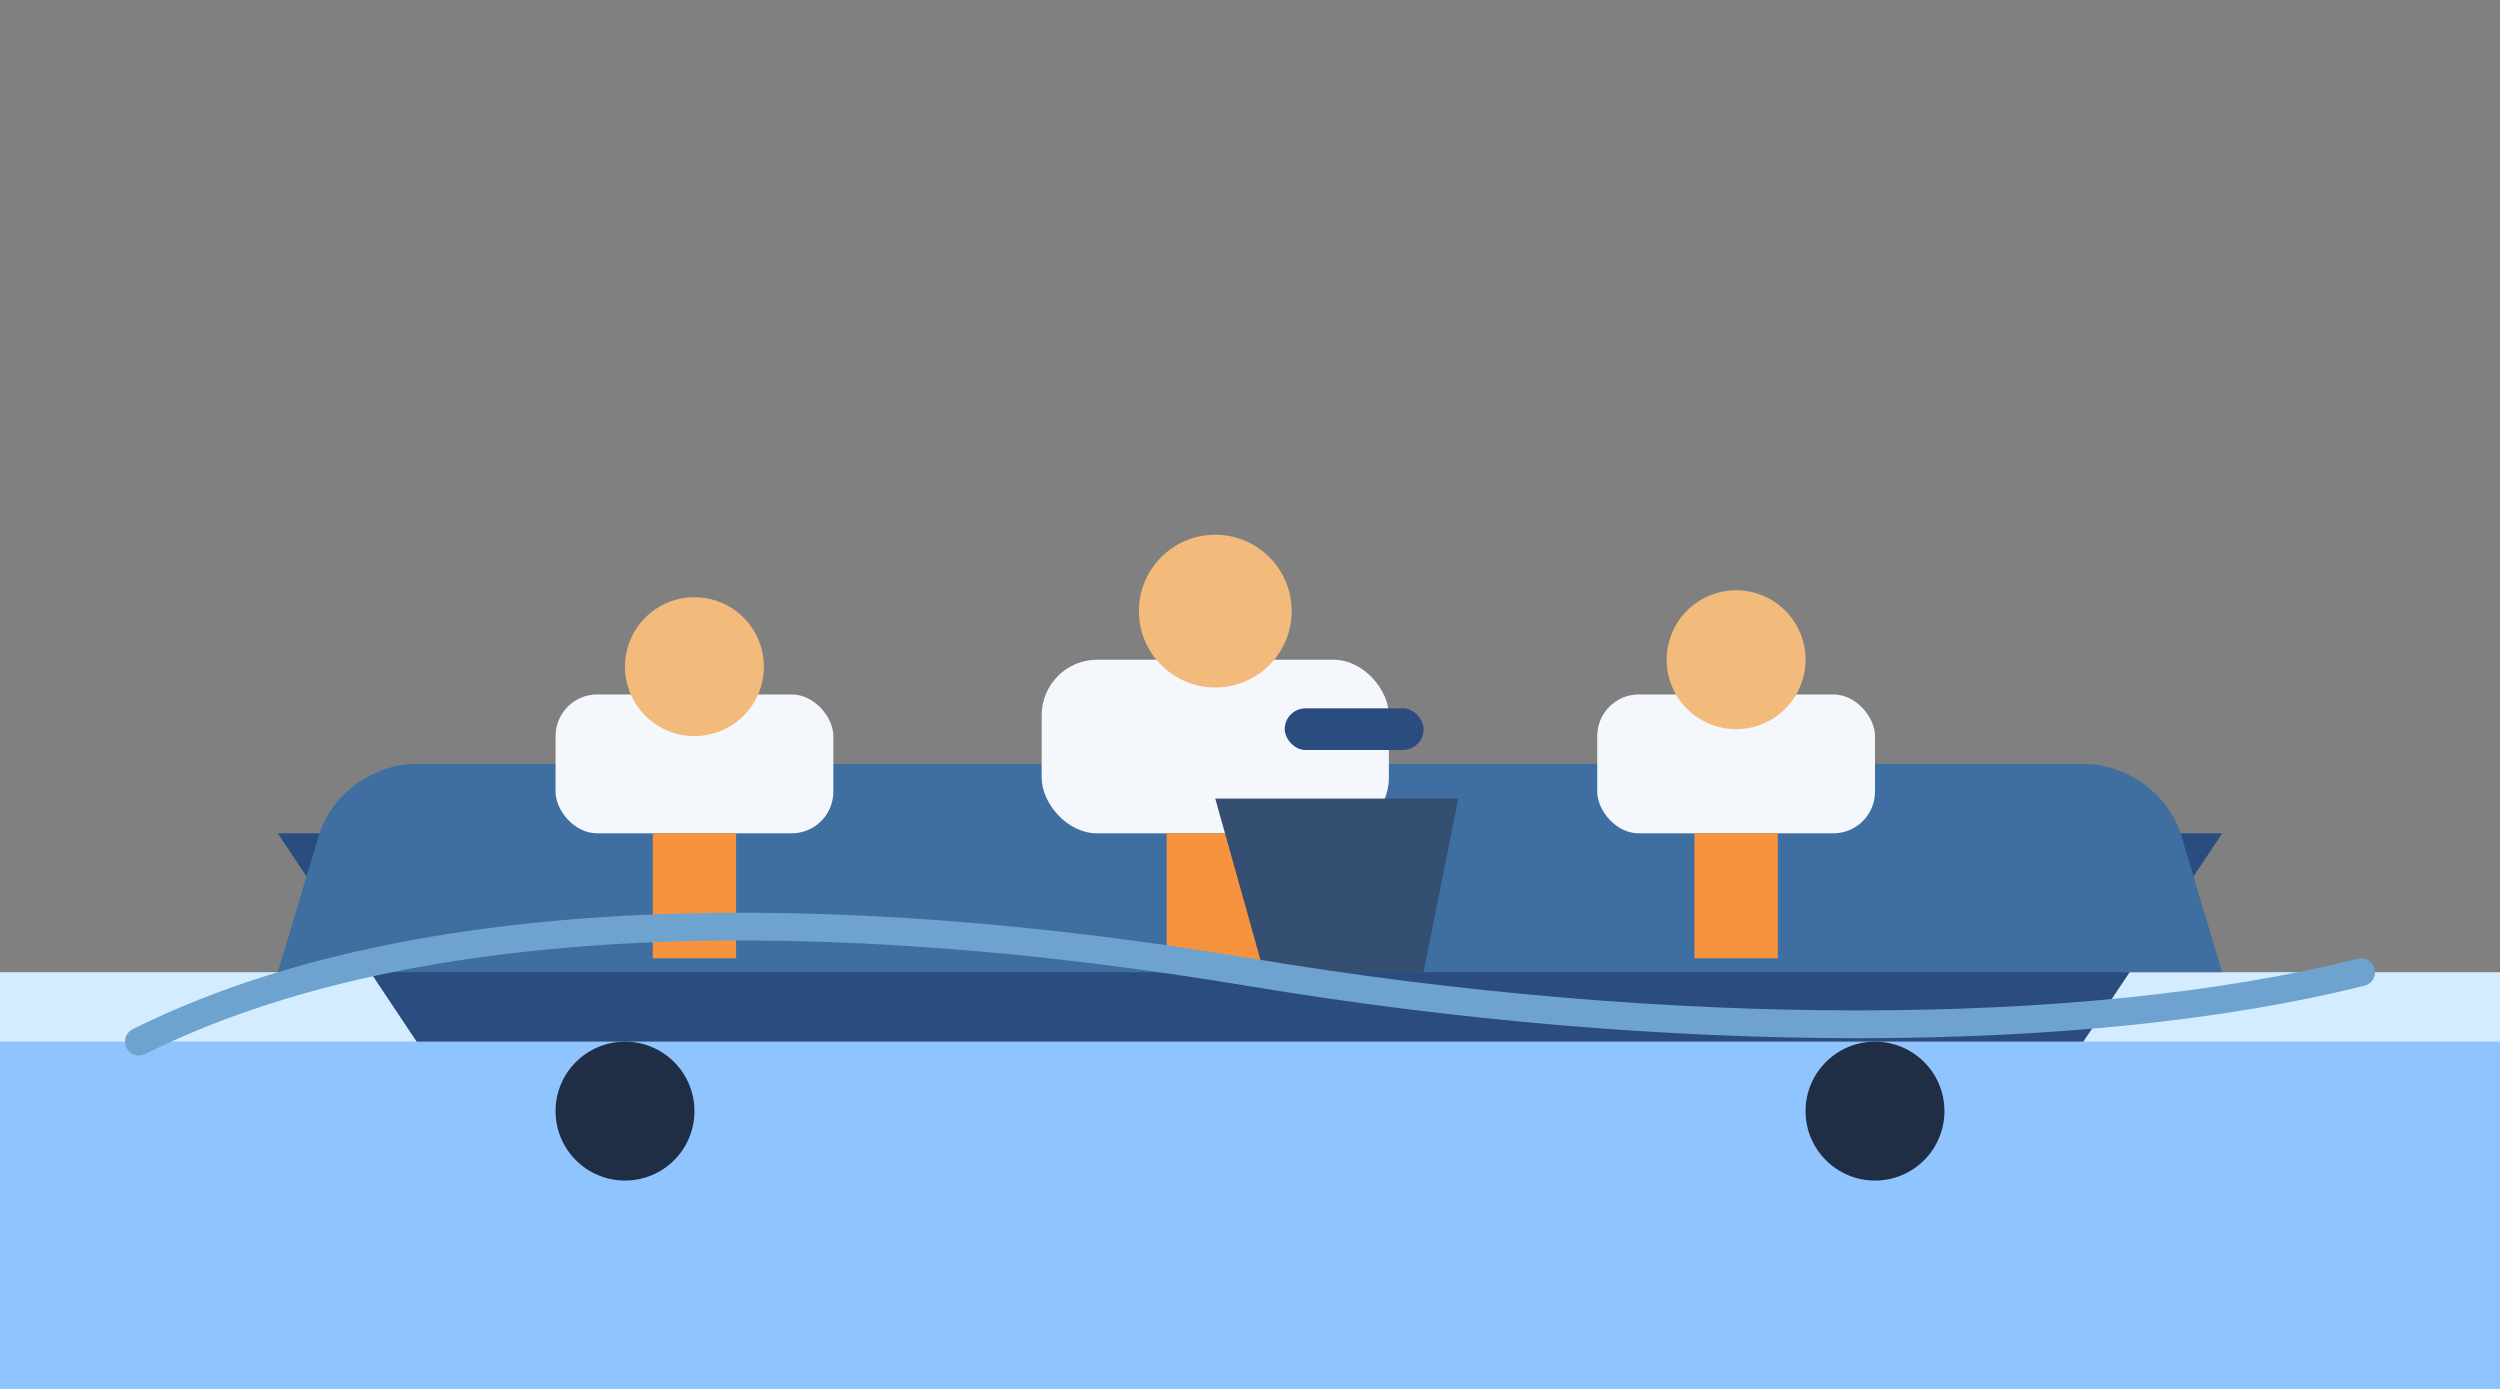
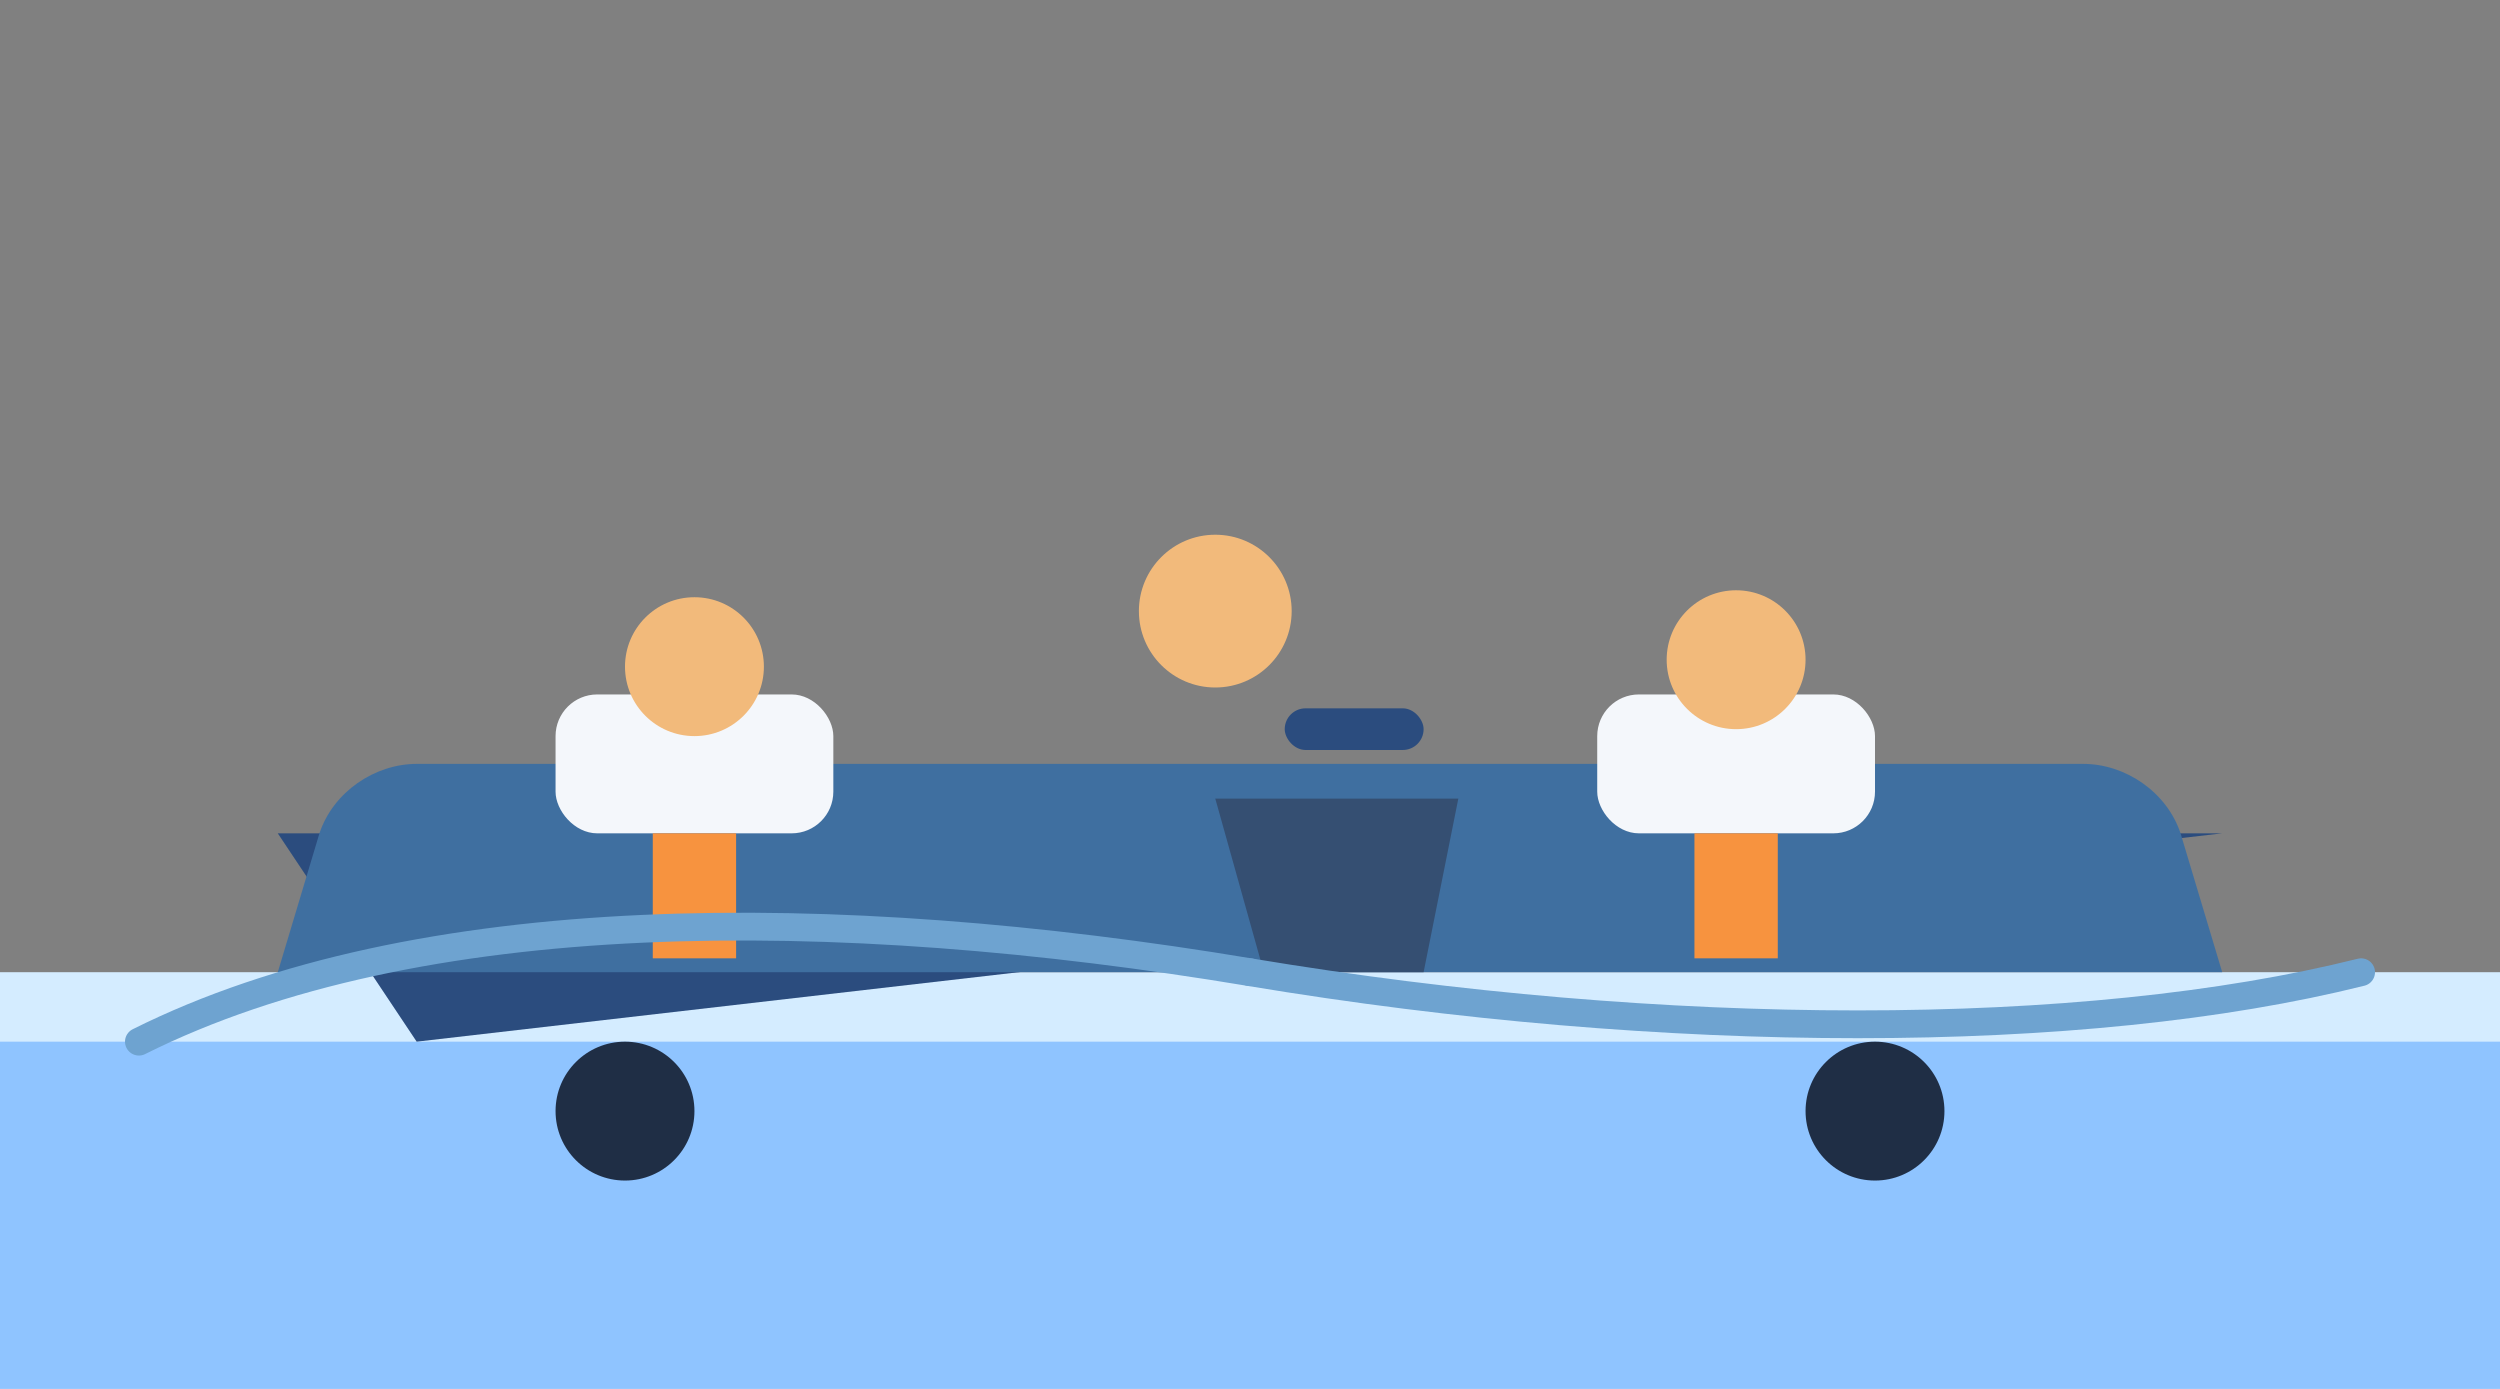
<svg xmlns="http://www.w3.org/2000/svg" viewBox="0 0 360 200">
  <rect x="0" y="0" width="360" height="200" fill="#808080" stroke="none" />
  <rect x="0" y="140" width="360" height="60" fill="#d4ecff" />
  <rect x="0" y="150" width="360" height="50" fill="#8fc4ff" />
-   <path d="M40 120 L320 120 L300 150 L60 150 Z" fill="#2b4c7e" />
+   <path d="M40 120 L320 120 L60 150 Z" fill="#2b4c7e" />
  <path d="M60 110 H300 C306 110 312 114 314 120 L320 140 H40 L46 120 C48 114 54 110 60 110 Z" fill="#3f6fa0" />
  <rect x="80" y="100" width="40" height="20" rx="6" fill="#f4f7fb" />
-   <rect x="150" y="95" width="50" height="25" rx="8" fill="#f4f7fb" />
  <rect x="230" y="100" width="40" height="20" rx="6" fill="#f4f7fb" />
  <circle cx="100" cy="96" r="10" fill="#f2ba7b" />
  <circle cx="175" cy="88" r="11" fill="#f2ba7b" />
  <circle cx="250" cy="95" r="10" fill="#f2ba7b" />
  <rect x="94" y="120" width="12" height="18" fill="#f7933f" />
-   <rect x="168" y="120" width="14" height="20" fill="#f7933f" />
  <rect x="244" y="120" width="12" height="18" fill="#f7933f" />
  <polygon points="175,115 210,115 205,140 182,140" fill="#354f72" />
  <rect x="185" y="102" width="20" height="6" rx="3" fill="#2b4c7e" />
  <circle cx="90" cy="160" r="10" fill="#1f2e45" />
  <circle cx="270" cy="160" r="10" fill="#1f2e45" />
  <path d="M20 150 C60 130 120 130 180 140" fill="none" stroke="#6ea3d0" stroke-width="4" stroke-linecap="round" />
  <path d="M180 140 C240 150 300 150 340 140" fill="none" stroke="#6ea3d0" stroke-width="4" stroke-linecap="round" />
</svg>